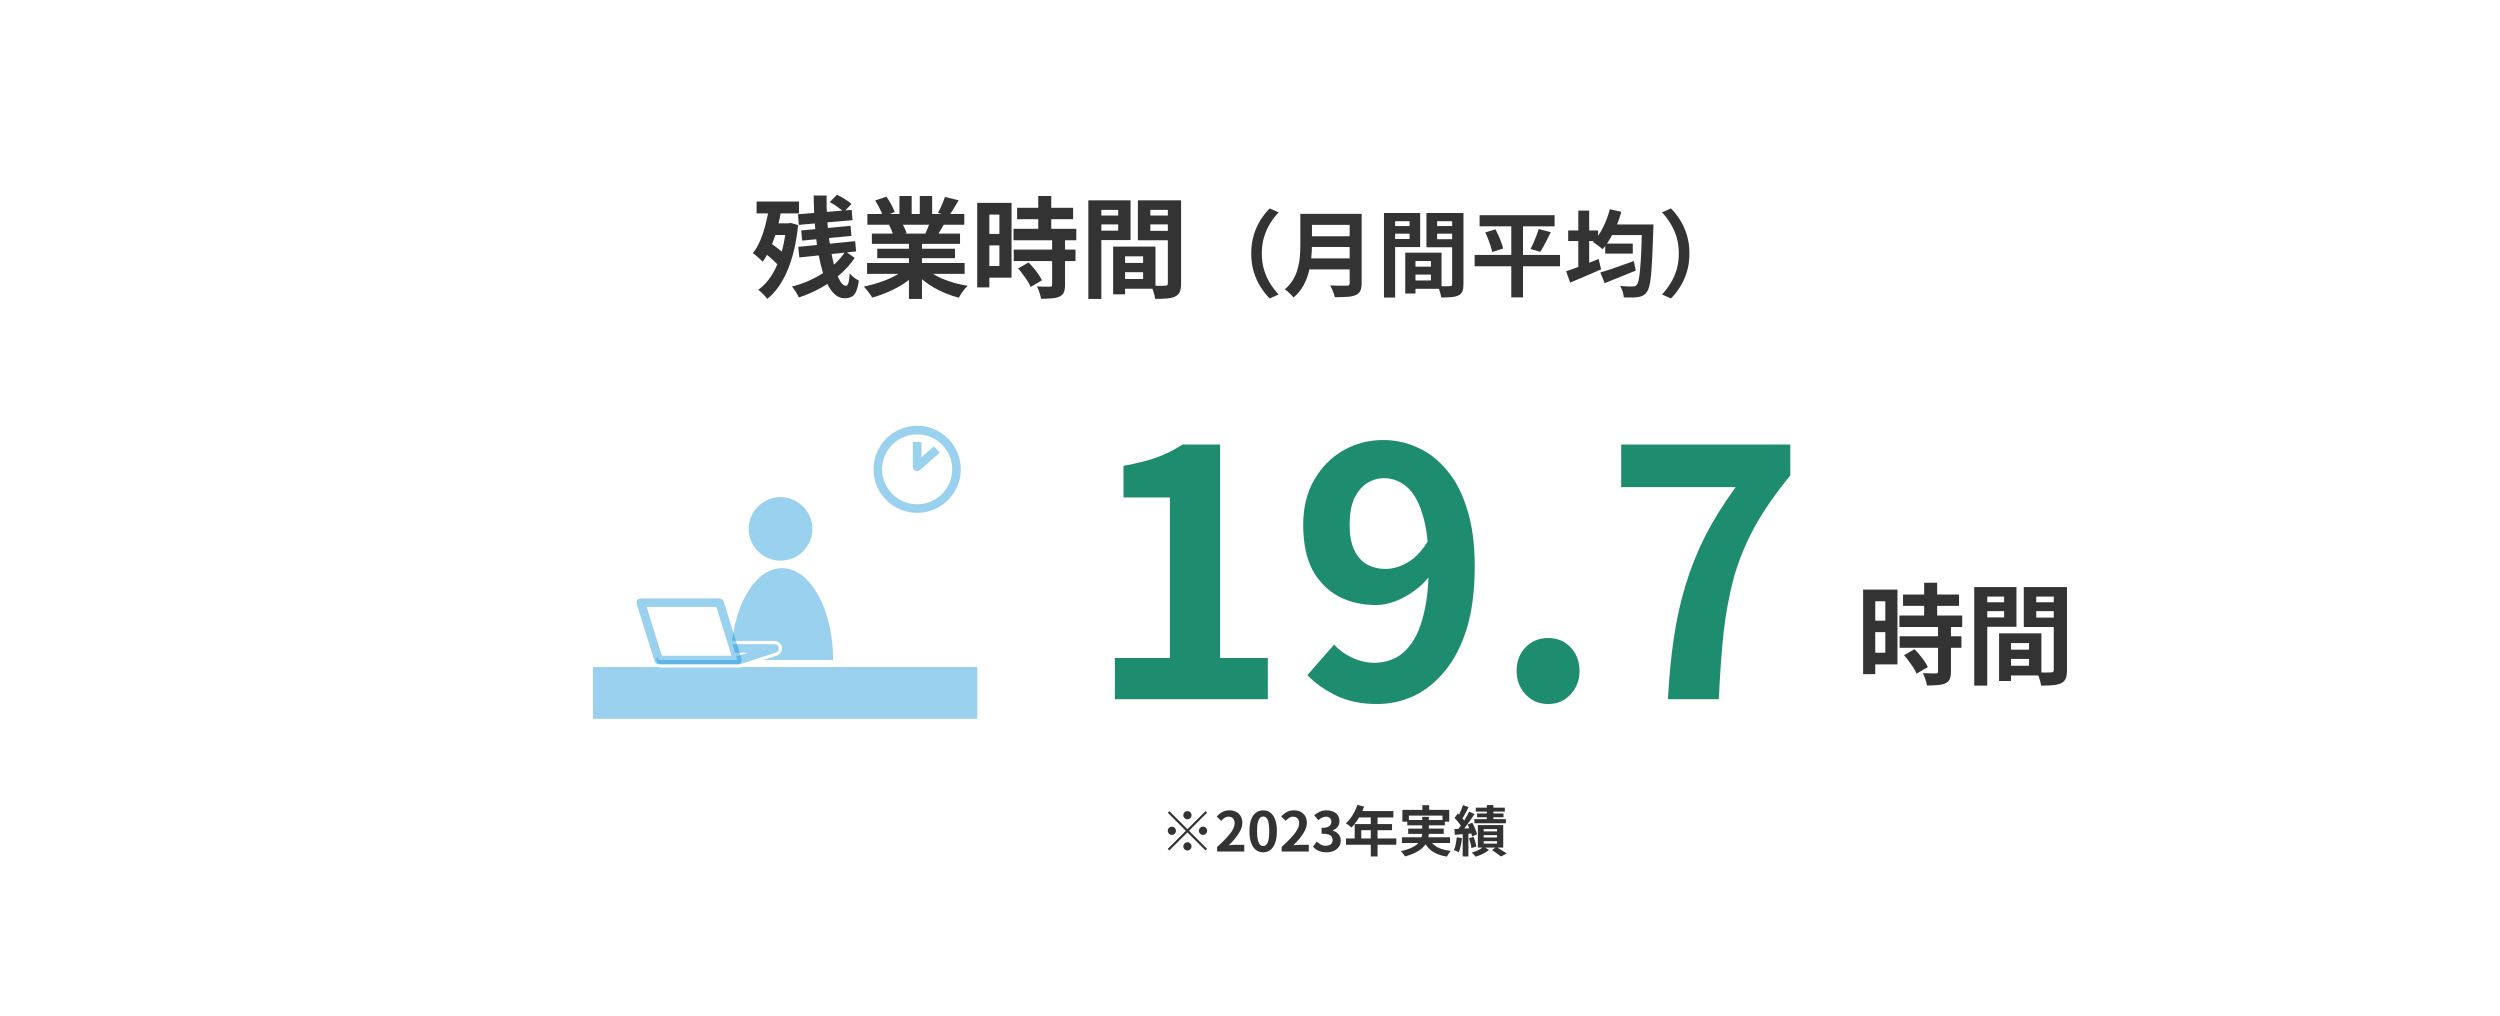
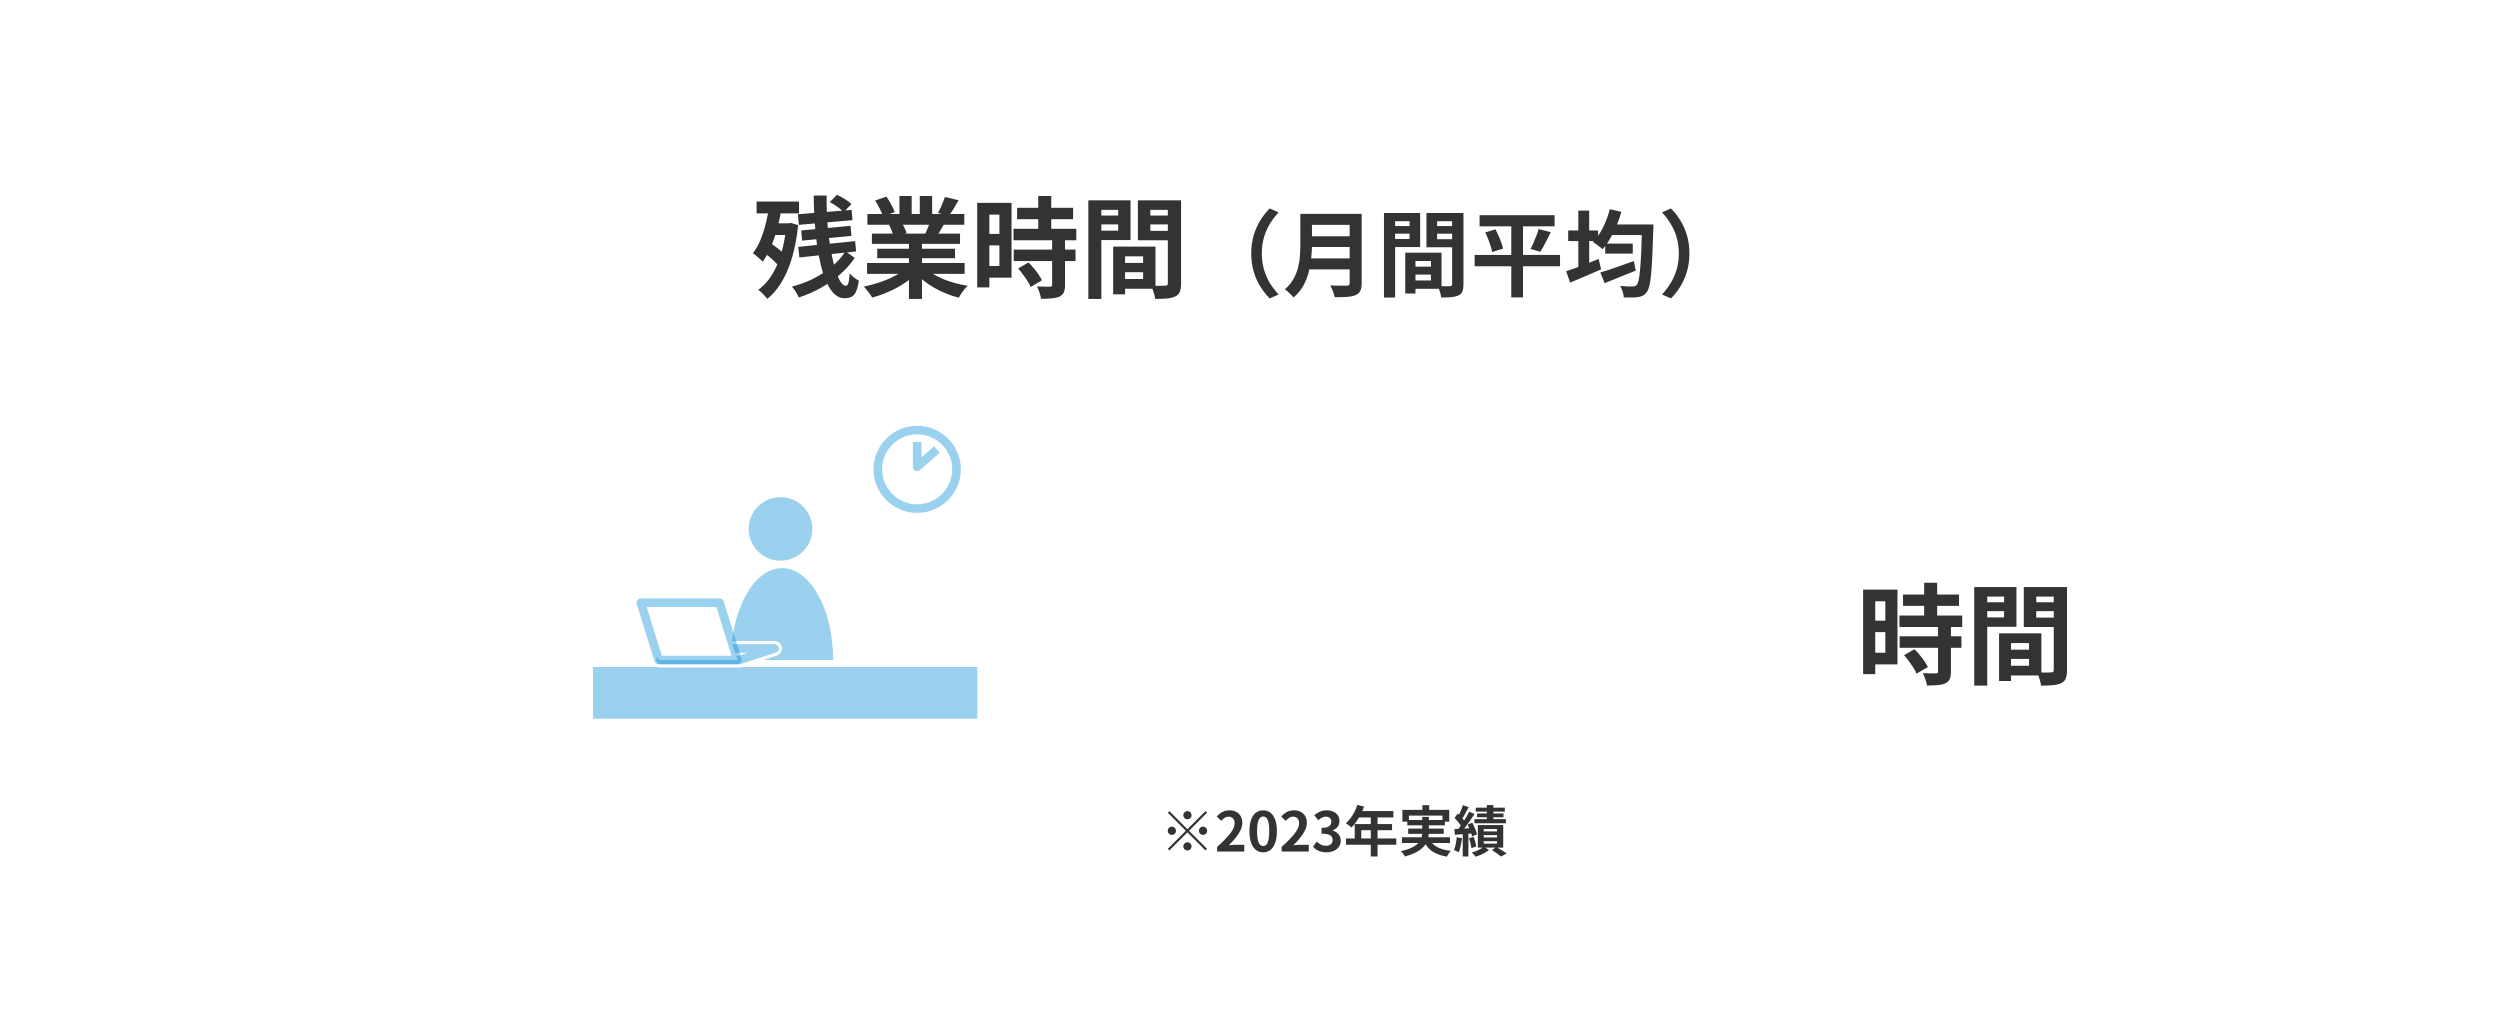
<svg xmlns="http://www.w3.org/2000/svg" width="640" height="260" viewBox="0 0 640 260" fill="none">
  <rect width="640" height="260" fill="white" />
  <g clip-path="url(#clip0_1698_923)">
    <path d="M199.814 143.531C204.316 143.531 207.966 139.892 207.966 135.402C207.966 130.912 204.316 127.272 199.814 127.272C195.312 127.272 191.662 130.912 191.662 135.402C191.662 139.892 195.312 143.531 199.814 143.531Z" fill="#008CD6" fill-opacity="0.4" />
    <path d="M200.205 145.444C192.982 145.444 187.128 155.973 187.128 168.962H213.284C213.284 155.973 207.428 145.444 200.205 145.444Z" fill="#008CD6" fill-opacity="0.4" />
    <path d="M250.194 170.744H151.807V183.999H250.194V170.744Z" fill="#008CD6" fill-opacity="0.4" />
    <path d="M244.869 120.146C244.869 125.696 240.358 130.195 234.793 130.195C229.227 130.195 224.717 125.696 224.717 120.146C224.717 114.596 229.228 110.097 234.793 110.097C240.358 110.097 244.869 114.596 244.869 120.146Z" fill="white" />
    <path d="M234.794 131.292C228.63 131.292 223.617 126.292 223.617 120.146C223.617 114 228.63 109 234.794 109C240.957 109 245.971 114 245.971 120.146C245.971 126.292 240.957 131.292 234.794 131.292ZM234.794 111.195C229.844 111.195 225.818 115.21 225.818 120.146C225.818 125.082 229.844 129.097 234.794 129.097C239.743 129.097 243.769 125.082 243.769 120.146C243.769 115.21 239.743 111.195 234.794 111.195Z" fill="#008CD6" fill-opacity="0.4" />
    <path d="M234.794 114.231V119.504L239.01 115.798" fill="white" />
    <path d="M234.793 120.602C234.64 120.602 234.486 120.571 234.34 120.505C233.946 120.327 233.693 119.936 233.693 119.505V113.133H235.894V117.074L239.108 114.25L240.563 115.896L235.522 120.328C235.316 120.509 235.057 120.602 234.794 120.602H234.793Z" fill="#008CD6" fill-opacity="0.4" />
    <path d="M189.269 170.884H169.116C168.17 170.884 167.364 170.198 167.214 169.267C167.064 168.335 167.615 167.433 168.513 167.139L177.518 164.182C177.712 164.118 177.915 164.086 178.12 164.086H198.272C199.218 164.086 200.024 164.771 200.174 165.703C200.324 166.634 199.773 167.536 198.875 167.831L189.87 170.787C189.676 170.851 189.473 170.884 189.268 170.884H189.269Z" fill="white" />
    <path d="M169.116 168.963H189.268L198.272 166.007H178.12L169.116 168.963Z" fill="white" />
    <path d="M189.269 170.06H169.116C168.576 170.06 168.115 169.669 168.029 169.136C167.943 168.604 168.258 168.089 168.772 167.921L177.776 164.964C177.887 164.927 178.004 164.909 178.121 164.909H198.273C198.814 164.909 199.275 165.3 199.36 165.832C199.446 166.364 199.131 166.88 198.618 167.049L189.613 170.005C189.502 170.042 189.386 170.06 189.269 170.06ZM175.978 167.865H189.092L191.411 167.104H178.297L175.978 167.865Z" fill="#008CD6" fill-opacity="0.4" />
    <path d="M188.771 168.963H168.619L164.045 154.282H184.197L188.771 168.963Z" fill="white" />
    <path d="M188.773 170.06H168.619C168.137 170.06 167.71 169.747 167.568 169.288L162.994 154.607C162.89 154.274 162.951 153.912 163.159 153.631C163.366 153.35 163.695 153.184 164.045 153.184H184.197C184.679 153.184 185.105 153.498 185.248 153.956L189.801 168.568C189.848 168.691 189.874 168.823 189.874 168.962C189.874 169.568 189.381 170.06 188.773 170.06V170.06ZM169.429 167.865H187.277L183.387 155.38H165.539L169.429 167.865Z" fill="#008CD6" fill-opacity="0.4" />
  </g>
-   <path d="M285.409 179V168.44H299.489V127.344H287.609V119.248C290.895 118.661 293.711 117.957 296.057 117.136C298.463 116.256 300.692 115.141 302.745 113.792H312.337V168.44H324.569V179H285.409ZM352.54 180.232C348.492 180.232 344.972 179.499 341.98 178.032C339.046 176.565 336.612 174.835 334.676 172.84L341.54 165.008C342.713 166.357 344.238 167.472 346.116 168.352C347.993 169.232 349.9 169.672 351.836 169.672C353.713 169.672 355.502 169.261 357.204 168.44C358.905 167.56 360.372 166.181 361.604 164.304C362.894 162.368 363.892 159.816 364.596 156.648C365.358 153.48 365.74 149.579 365.74 144.944C365.74 139.371 365.212 134.941 364.156 131.656C363.158 128.371 361.809 126.024 360.108 124.616C358.406 123.149 356.47 122.416 354.3 122.416C352.716 122.416 351.249 122.856 349.9 123.736C348.55 124.616 347.465 125.936 346.644 127.696C345.881 129.456 345.5 131.685 345.5 134.384C345.5 136.907 345.881 139.019 346.644 140.72C347.406 142.363 348.462 143.595 349.812 144.416C351.22 145.237 352.862 145.648 354.74 145.648C356.558 145.648 358.436 145.091 360.372 143.976C362.308 142.861 364.068 140.984 365.652 138.344L366.268 147.056C365.153 148.64 363.774 150.019 362.132 151.192C360.548 152.365 358.905 153.275 357.204 153.92C355.502 154.565 353.86 154.888 352.276 154.888C348.697 154.888 345.5 154.155 342.684 152.688C339.868 151.163 337.638 148.904 335.996 145.912C334.412 142.861 333.62 139.019 333.62 134.384C333.62 129.925 334.558 126.083 336.436 122.856C338.313 119.571 340.806 117.048 343.916 115.288C347.025 113.528 350.428 112.648 354.124 112.648C357.233 112.648 360.166 113.293 362.924 114.584C365.74 115.816 368.233 117.752 370.404 120.392C372.633 122.973 374.364 126.317 375.596 130.424C376.886 134.472 377.532 139.312 377.532 144.944C377.532 151.104 376.857 156.413 375.508 160.872C374.158 165.272 372.281 168.909 369.876 171.784C367.529 174.659 364.86 176.8 361.868 178.208C358.876 179.557 355.766 180.232 352.54 180.232ZM396.35 180.232C394.003 180.232 392.067 179.411 390.542 177.768C389.017 176.125 388.254 174.131 388.254 171.784C388.254 169.32 389.017 167.296 390.542 165.712C392.067 164.128 394.003 163.336 396.35 163.336C398.638 163.336 400.545 164.128 402.07 165.712C403.595 167.296 404.358 169.32 404.358 171.784C404.358 174.131 403.595 176.125 402.07 177.768C400.545 179.411 398.638 180.232 396.35 180.232ZM426.991 179C427.284 173.368 427.783 168.176 428.487 163.424C429.191 158.613 430.188 154.096 431.479 149.872C432.77 145.589 434.442 141.395 436.495 137.288C438.607 133.181 441.218 128.987 444.327 124.704H415.023V113.792H458.319V121.712C454.564 126.288 451.514 130.688 449.167 134.912C446.879 139.136 445.119 143.419 443.887 147.76C442.714 152.101 441.834 156.795 441.247 161.84C440.719 166.885 440.308 172.605 440.015 179H426.991Z" fill="#1E8C6F" />
  <path d="M487.177 152.196H501.513V155.108H487.177V152.196ZM486.253 157.572H502.325V160.512H486.253V157.572ZM486.309 162.892H502.129V165.832H486.309V162.892ZM492.581 149.172H495.913V159.476H492.581V149.172ZM496.137 160.372H499.441V171.964C499.441 172.767 499.339 173.392 499.133 173.84C498.928 174.307 498.555 174.671 498.013 174.932C497.472 175.175 496.809 175.324 496.025 175.38C495.26 175.455 494.355 175.492 493.309 175.492C493.235 175.025 493.095 174.484 492.889 173.868C492.684 173.271 492.469 172.757 492.245 172.328C492.936 172.347 493.608 172.365 494.261 172.384C494.915 172.384 495.353 172.384 495.577 172.384C495.783 172.384 495.923 172.356 495.997 172.3C496.091 172.225 496.137 172.085 496.137 171.88V160.372ZM487.429 167.736L490.089 166.196C490.537 166.625 490.985 167.111 491.433 167.652C491.881 168.193 492.292 168.735 492.665 169.276C493.039 169.817 493.328 170.312 493.533 170.76L490.621 172.468C490.472 172.02 490.22 171.525 489.865 170.984C489.511 170.424 489.119 169.864 488.689 169.304C488.279 168.725 487.859 168.203 487.429 167.736ZM478.553 150.936H485.749V170.088H478.553V167.092H482.641V153.932H478.553V150.936ZM478.721 158.888H484.153V161.828H478.721V158.888ZM476.957 150.936H480.065V172.58H476.957V150.936ZM513.357 166.308H521.001V168.688H513.357V166.308ZM513.161 162.136H522.597V172.916H513.161V170.424H519.433V164.628H513.161V162.136ZM511.761 162.136H514.813V174.344H511.761V162.136ZM507.085 154.184H514.085V156.452H507.085V154.184ZM520.077 154.184H527.133V156.452H520.077V154.184ZM525.761 150.292H529.149V171.544C529.149 172.44 529.047 173.149 528.841 173.672C528.636 174.195 528.253 174.596 527.693 174.876C527.115 175.156 526.405 175.333 525.565 175.408C524.744 175.483 523.727 175.52 522.513 175.52C522.476 175.184 522.401 174.811 522.289 174.4C522.177 173.989 522.047 173.569 521.897 173.14C521.748 172.729 521.589 172.375 521.421 172.076C521.925 172.113 522.42 172.141 522.905 172.16C523.409 172.16 523.857 172.16 524.249 172.16C524.66 172.141 524.94 172.132 525.089 172.132C525.351 172.132 525.528 172.085 525.621 171.992C525.715 171.899 525.761 171.731 525.761 171.488V150.292ZM507.337 150.292H516.213V160.456H507.337V158.048H513.049V152.728H507.337V150.292ZM527.553 150.292V152.728H521.281V158.104H527.553V160.512H518.089V150.292H527.553ZM505.405 150.292H508.737V175.52H505.405V150.292Z" fill="#333333" />
  <path d="M303.984 209.74C303.695 209.74 303.448 209.637 303.242 209.432C303.037 209.227 302.934 208.979 302.934 208.69C302.934 208.401 303.037 208.153 303.242 207.948C303.448 207.743 303.695 207.64 303.984 207.64C304.274 207.64 304.521 207.743 304.726 207.948C304.932 208.153 305.034 208.401 305.034 208.69C305.034 208.979 304.932 209.227 304.726 209.432C304.521 209.637 304.274 209.74 303.984 209.74ZM303.984 212.274L308.604 207.654L309.01 208.06L304.39 212.68L309.01 217.3L308.604 217.706L303.984 213.086L299.35 217.72L298.944 217.314L303.578 212.68L298.958 208.06L299.364 207.654L303.984 212.274ZM301.044 212.68C301.044 212.969 300.942 213.217 300.736 213.422C300.531 213.627 300.284 213.73 299.994 213.73C299.705 213.73 299.458 213.627 299.252 213.422C299.047 213.217 298.944 212.969 298.944 212.68C298.944 212.391 299.047 212.143 299.252 211.938C299.458 211.733 299.705 211.63 299.994 211.63C300.284 211.63 300.531 211.733 300.736 211.938C300.942 212.143 301.044 212.391 301.044 212.68ZM306.924 212.68C306.924 212.391 307.027 212.143 307.232 211.938C307.438 211.733 307.685 211.63 307.974 211.63C308.264 211.63 308.511 211.733 308.716 211.938C308.922 212.143 309.024 212.391 309.024 212.68C309.024 212.969 308.922 213.217 308.716 213.422C308.511 213.627 308.264 213.73 307.974 213.73C307.685 213.73 307.438 213.627 307.232 213.422C307.027 213.217 306.924 212.969 306.924 212.68ZM303.984 215.62C304.274 215.62 304.521 215.723 304.726 215.928C304.932 216.133 305.034 216.381 305.034 216.67C305.034 216.959 304.932 217.207 304.726 217.412C304.521 217.617 304.274 217.72 303.984 217.72C303.695 217.72 303.448 217.617 303.242 217.412C303.037 217.207 302.934 216.959 302.934 216.67C302.934 216.381 303.037 216.133 303.242 215.928C303.448 215.723 303.695 215.62 303.984 215.62ZM311.586 218V216.81C312.529 215.97 313.332 215.191 313.994 214.472C314.666 213.753 315.18 213.086 315.534 212.47C315.889 211.845 316.066 211.266 316.066 210.734C316.066 210.398 316.006 210.104 315.884 209.852C315.763 209.6 315.586 209.409 315.352 209.278C315.128 209.138 314.848 209.068 314.512 209.068C314.139 209.068 313.794 209.175 313.476 209.39C313.168 209.595 312.884 209.843 312.622 210.132L311.474 209.026C311.96 208.503 312.454 208.111 312.958 207.85C313.472 207.579 314.078 207.444 314.778 207.444C315.432 207.444 316.001 207.579 316.486 207.85C316.981 208.111 317.364 208.48 317.634 208.956C317.905 209.432 318.04 209.992 318.04 210.636C318.04 211.261 317.882 211.901 317.564 212.554C317.256 213.198 316.841 213.842 316.318 214.486C315.796 215.13 315.217 215.765 314.582 216.39C314.853 216.353 315.142 216.325 315.45 216.306C315.768 216.278 316.048 216.264 316.29 216.264H318.53V218H311.586ZM323.372 218.196C322.672 218.196 322.056 217.995 321.524 217.594C321.002 217.183 320.591 216.577 320.292 215.774C320.003 214.962 319.858 213.959 319.858 212.764C319.858 211.579 320.003 210.594 320.292 209.81C320.591 209.017 321.002 208.424 321.524 208.032C322.056 207.64 322.672 207.444 323.372 207.444C324.082 207.444 324.698 207.645 325.22 208.046C325.743 208.438 326.149 209.026 326.438 209.81C326.737 210.594 326.886 211.579 326.886 212.764C326.886 213.959 326.737 214.962 326.438 215.774C326.149 216.577 325.743 217.183 325.22 217.594C324.698 217.995 324.082 218.196 323.372 218.196ZM323.372 216.586C323.68 216.586 323.951 216.469 324.184 216.236C324.418 216.003 324.6 215.611 324.73 215.06C324.861 214.5 324.926 213.735 324.926 212.764C324.926 211.803 324.861 211.051 324.73 210.51C324.6 209.959 324.418 209.577 324.184 209.362C323.951 209.138 323.68 209.026 323.372 209.026C323.083 209.026 322.817 209.138 322.574 209.362C322.341 209.577 322.154 209.959 322.014 210.51C321.874 211.051 321.804 211.803 321.804 212.764C321.804 213.735 321.874 214.5 322.014 215.06C322.154 215.611 322.341 216.003 322.574 216.236C322.817 216.469 323.083 216.586 323.372 216.586ZM328.102 218V216.81C329.045 215.97 329.847 215.191 330.51 214.472C331.182 213.753 331.695 213.086 332.05 212.47C332.405 211.845 332.582 211.266 332.582 210.734C332.582 210.398 332.521 210.104 332.4 209.852C332.279 209.6 332.101 209.409 331.868 209.278C331.644 209.138 331.364 209.068 331.028 209.068C330.655 209.068 330.309 209.175 329.992 209.39C329.684 209.595 329.399 209.843 329.138 210.132L327.99 209.026C328.475 208.503 328.97 208.111 329.474 207.85C329.987 207.579 330.594 207.444 331.294 207.444C331.947 207.444 332.517 207.579 333.002 207.85C333.497 208.111 333.879 208.48 334.15 208.956C334.421 209.432 334.556 209.992 334.556 210.636C334.556 211.261 334.397 211.901 334.08 212.554C333.772 213.198 333.357 213.842 332.834 214.486C332.311 215.13 331.733 215.765 331.098 216.39C331.369 216.353 331.658 216.325 331.966 216.306C332.283 216.278 332.563 216.264 332.806 216.264H335.046V218H328.102ZM339.58 218.196C339.038 218.196 338.553 218.131 338.124 218C337.694 217.879 337.312 217.711 336.976 217.496C336.649 217.272 336.364 217.025 336.122 216.754L337.088 215.452C337.405 215.741 337.75 215.993 338.124 216.208C338.506 216.413 338.931 216.516 339.398 216.516C339.752 216.516 340.06 216.46 340.322 216.348C340.592 216.236 340.798 216.073 340.938 215.858C341.087 215.643 341.162 215.382 341.162 215.074C341.162 214.729 341.078 214.435 340.91 214.192C340.751 213.94 340.466 213.749 340.056 213.618C339.645 213.487 339.066 213.422 338.32 213.422V211.938C338.954 211.938 339.454 211.873 339.818 211.742C340.182 211.602 340.438 211.415 340.588 211.182C340.746 210.939 340.826 210.664 340.826 210.356C340.826 209.955 340.704 209.642 340.462 209.418C340.219 209.185 339.878 209.068 339.44 209.068C339.076 209.068 338.735 209.152 338.418 209.32C338.11 209.479 337.802 209.698 337.494 209.978L336.43 208.704C336.887 208.321 337.368 208.018 337.872 207.794C338.376 207.561 338.931 207.444 339.538 207.444C340.2 207.444 340.784 207.551 341.288 207.766C341.801 207.981 342.198 208.293 342.478 208.704C342.758 209.115 342.898 209.614 342.898 210.202C342.898 210.762 342.748 211.243 342.45 211.644C342.151 212.045 341.726 212.353 341.176 212.568V212.638C341.558 212.741 341.904 212.909 342.212 213.142C342.529 213.366 342.776 213.651 342.954 213.996C343.14 214.341 343.234 214.743 343.234 215.2C343.234 215.825 343.066 216.362 342.73 216.81C342.403 217.258 341.96 217.603 341.4 217.846C340.849 218.079 340.242 218.196 339.58 218.196ZM347.488 206.044L349.21 206.492C348.958 207.183 348.659 207.859 348.314 208.522C347.978 209.185 347.609 209.801 347.208 210.37C346.816 210.93 346.41 211.42 345.99 211.84C345.878 211.747 345.733 211.63 345.556 211.49C345.378 211.341 345.196 211.201 345.01 211.07C344.832 210.939 344.674 210.832 344.534 210.748C344.963 210.384 345.364 209.955 345.738 209.46C346.111 208.956 346.447 208.415 346.746 207.836C347.044 207.248 347.292 206.651 347.488 206.044ZM347.796 207.64H356.7V209.264H346.984L347.796 207.64ZM346.802 210.958H356.364V212.526H348.482V215.466H346.802V210.958ZM344.576 214.64H357.456V216.25H344.576V214.64ZM350.918 208.48H352.654V219.26H350.918V208.48ZM364.134 206.128H365.87V208.354H364.134V206.128ZM359.01 207.332H371.008V210.342H369.272V208.802H360.676V210.342H359.01V207.332ZM360.27 209.922H369.888V211.28H360.27V209.922ZM358.898 214.346H371.204V215.802H358.898V214.346ZM360.494 212.12H369.594V213.464H360.494V212.12ZM365.842 214.64C366.262 215.564 366.929 216.287 367.844 216.81C368.758 217.333 369.944 217.669 371.4 217.818C371.232 217.995 371.05 218.229 370.854 218.518C370.667 218.807 370.518 219.064 370.406 219.288C369.342 219.12 368.422 218.854 367.648 218.49C366.873 218.135 366.215 217.669 365.674 217.09C365.142 216.502 364.698 215.793 364.344 214.962L365.842 214.64ZM364.092 209.124H365.786V213.016C365.786 213.501 365.734 213.987 365.632 214.472C365.538 214.957 365.361 215.429 365.1 215.886C364.848 216.334 364.488 216.763 364.022 217.174C363.564 217.585 362.981 217.963 362.272 218.308C361.562 218.663 360.699 218.98 359.682 219.26C359.616 219.129 359.523 218.98 359.402 218.812C359.29 218.653 359.164 218.49 359.024 218.322C358.893 218.154 358.762 218.014 358.632 217.902C359.602 217.678 360.414 217.426 361.068 217.146C361.73 216.866 362.258 216.563 362.65 216.236C363.051 215.909 363.354 215.569 363.56 215.214C363.765 214.85 363.905 214.486 363.98 214.122C364.054 213.749 364.092 213.371 364.092 212.988V209.124ZM380.626 206.1H382.306V210.58H380.626V206.1ZM377.798 206.758H385.232V207.766H377.798V206.758ZM378.134 208.242H384.896V209.222H378.134V208.242ZM377.448 209.698H385.512V210.748H377.448V209.698ZM379.828 213.786V214.388H383.244V213.786H379.828ZM379.828 215.354V215.956H383.244V215.354H379.828ZM379.828 212.246V212.834H383.244V212.246H379.828ZM378.33 211.21H384.826V216.992H378.33V211.21ZM381.928 217.622L383.048 216.824C383.356 216.992 383.673 217.179 384 217.384C384.336 217.589 384.653 217.79 384.952 217.986C385.25 218.173 385.507 218.336 385.722 218.476L384.252 219.274C384.084 219.134 383.869 218.966 383.608 218.77C383.346 218.583 383.071 218.387 382.782 218.182C382.492 217.977 382.208 217.79 381.928 217.622ZM379.884 216.754L381.186 217.608C380.906 217.832 380.574 218.051 380.192 218.266C379.809 218.49 379.408 218.691 378.988 218.868C378.577 219.045 378.18 219.195 377.798 219.316C377.676 219.167 377.513 218.989 377.308 218.784C377.112 218.588 376.93 218.415 376.762 218.266C377.144 218.163 377.532 218.028 377.924 217.86C378.316 217.683 378.684 217.501 379.03 217.314C379.375 217.118 379.66 216.931 379.884 216.754ZM374.522 206.114L375.978 206.632C375.791 206.996 375.595 207.369 375.39 207.752C375.184 208.125 374.984 208.489 374.788 208.844C374.592 209.189 374.405 209.493 374.228 209.754L373.108 209.292C373.276 209.003 373.448 208.676 373.626 208.312C373.803 207.948 373.971 207.57 374.13 207.178C374.298 206.786 374.428 206.431 374.522 206.114ZM376.104 207.78L377.476 208.396C377.13 208.919 376.757 209.469 376.356 210.048C375.954 210.627 375.553 211.182 375.152 211.714C374.75 212.246 374.368 212.713 374.004 213.114L373.038 212.582C373.299 212.265 373.57 211.91 373.85 211.518C374.139 211.117 374.419 210.701 374.69 210.272C374.97 209.833 375.231 209.399 375.474 208.97C375.716 208.541 375.926 208.144 376.104 207.78ZM372.366 209.39L373.192 208.256C373.425 208.48 373.668 208.723 373.92 208.984C374.172 209.245 374.405 209.507 374.62 209.768C374.834 210.029 374.993 210.272 375.096 210.496L374.2 211.77C374.097 211.546 373.943 211.294 373.738 211.014C373.542 210.734 373.322 210.454 373.08 210.174C372.837 209.885 372.599 209.623 372.366 209.39ZM375.712 211.084L376.902 210.608C377.079 210.925 377.247 211.261 377.406 211.616C377.574 211.971 377.718 212.321 377.84 212.666C377.97 213.002 378.064 213.305 378.12 213.576L376.846 214.136C376.799 213.865 376.715 213.557 376.594 213.212C376.482 212.857 376.346 212.498 376.188 212.134C376.038 211.761 375.88 211.411 375.712 211.084ZM372.324 212.246C372.949 212.218 373.686 212.181 374.536 212.134C375.385 212.078 376.248 212.022 377.126 211.966L377.154 213.338C376.323 213.413 375.492 213.478 374.662 213.534C373.84 213.59 373.098 213.646 372.436 213.702L372.324 212.246ZM376.048 214.598L377.224 214.234C377.392 214.617 377.541 215.041 377.672 215.508C377.802 215.975 377.891 216.371 377.938 216.698L376.692 217.118C376.654 216.773 376.575 216.367 376.454 215.9C376.342 215.424 376.206 214.99 376.048 214.598ZM372.926 214.332L374.27 214.57C374.195 215.242 374.083 215.905 373.934 216.558C373.794 217.202 373.626 217.748 373.43 218.196C373.336 218.131 373.215 218.061 373.066 217.986C372.916 217.911 372.762 217.841 372.604 217.776C372.445 217.701 372.31 217.645 372.198 217.608C372.403 217.188 372.562 216.684 372.674 216.096C372.786 215.508 372.87 214.92 372.926 214.332ZM374.452 213.002H375.908V219.26H374.452V213.002Z" fill="#333333" />
  <path d="M204.272 54.848L218.02 53.728L218.244 56.36L204.496 57.564L204.272 54.848ZM205.112 58.992L217.74 57.816L217.964 60.392L205.336 61.596L205.112 58.992ZM204.356 63.192L218.916 61.736L219.168 64.368L204.636 65.908L204.356 63.192ZM208.304 50.06H211.608C211.589 51.927 211.627 53.793 211.72 55.66C211.832 57.508 212 59.291 212.224 61.008C212.467 62.725 212.737 64.321 213.036 65.796C213.335 67.271 213.671 68.559 214.044 69.66C214.436 70.761 214.837 71.62 215.248 72.236C215.677 72.852 216.116 73.16 216.564 73.16C216.825 73.16 217.031 72.927 217.18 72.46C217.329 71.993 217.441 71.163 217.516 69.968C217.833 70.36 218.207 70.724 218.636 71.06C219.084 71.396 219.495 71.648 219.868 71.816C219.7 73.011 219.467 73.935 219.168 74.588C218.888 75.26 218.505 75.717 218.02 75.96C217.553 76.221 216.947 76.352 216.2 76.352C215.248 76.352 214.389 75.997 213.624 75.288C212.877 74.579 212.215 73.599 211.636 72.348C211.057 71.079 210.563 69.604 210.152 67.924C209.741 66.244 209.396 64.424 209.116 62.464C208.855 60.485 208.659 58.451 208.528 56.36C208.397 54.251 208.323 52.151 208.304 50.06ZM212.42 51.74L214.268 49.864C214.921 50.163 215.603 50.536 216.312 50.984C217.021 51.413 217.572 51.833 217.964 52.244L215.976 54.316C215.621 53.887 215.099 53.439 214.408 52.972C213.736 52.487 213.073 52.076 212.42 51.74ZM216.424 64.34L218.804 66.02C217.833 67.495 216.592 68.895 215.08 70.22C213.587 71.527 211.925 72.693 210.096 73.72C208.267 74.728 206.4 75.54 204.496 76.156C204.309 75.727 204.048 75.241 203.712 74.7C203.395 74.177 203.068 73.729 202.732 73.356C204.151 73.001 205.532 72.535 206.876 71.956C208.239 71.359 209.527 70.668 210.74 69.884C211.953 69.081 213.045 68.213 214.016 67.28C214.987 66.328 215.789 65.348 216.424 64.34ZM193.688 51.6H204.552V54.624H193.688V51.6ZM197.328 57.172H202.172V60.168H197.328V57.172ZM195.48 64.592L197.188 62.184C197.692 62.52 198.224 62.903 198.784 63.332C199.344 63.743 199.857 64.163 200.324 64.592C200.809 65.003 201.192 65.395 201.472 65.768L199.652 68.456C199.372 68.064 198.999 67.644 198.532 67.196C198.084 66.729 197.589 66.272 197.048 65.824C196.507 65.357 195.984 64.947 195.48 64.592ZM196.964 52.496L200.128 53.028C199.848 54.839 199.475 56.603 199.008 58.32C198.56 60.037 198.019 61.633 197.384 63.108C196.768 64.583 196.059 65.88 195.256 67C195.088 66.795 194.845 66.561 194.528 66.3C194.229 66.02 193.912 65.74 193.576 65.46C193.259 65.18 192.979 64.965 192.736 64.816C193.483 63.864 194.127 62.744 194.668 61.456C195.209 60.149 195.667 58.74 196.04 57.228C196.432 55.697 196.74 54.12 196.964 52.496ZM201.304 57.172H201.864L202.396 57.06L204.328 57.62C203.843 62.231 202.919 66.132 201.556 69.324C200.193 72.497 198.476 74.896 196.404 76.52C196.255 76.277 196.04 76.007 195.76 75.708C195.48 75.409 195.191 75.12 194.892 74.84C194.593 74.56 194.332 74.345 194.108 74.196C196.105 72.759 197.701 70.659 198.896 67.896C200.109 65.133 200.912 61.783 201.304 57.844V57.172ZM221.968 67.336H246.944V70.108H221.968V67.336ZM222.052 54.792H246.86V57.536H222.052V54.792ZM223.2 59.804H245.768V62.436H223.2V59.804ZM224.572 63.668H244.48V66.104H224.572V63.668ZM232.692 61.12H236.024V76.52H232.692V61.12ZM230.256 50.172H233.392V56.108H230.256V50.172ZM235.464 50.172H238.628V55.912H235.464V50.172ZM232.076 68.568L234.736 69.772C233.859 70.743 232.795 71.648 231.544 72.488C230.312 73.309 228.987 74.028 227.568 74.644C226.149 75.279 224.721 75.792 223.284 76.184C223.135 75.904 222.929 75.587 222.668 75.232C222.425 74.896 222.164 74.56 221.884 74.224C221.623 73.888 221.371 73.608 221.128 73.384C222.528 73.085 223.919 72.703 225.3 72.236C226.7 71.769 227.988 71.219 229.164 70.584C230.34 69.949 231.311 69.277 232.076 68.568ZM236.696 68.484C237.275 69.044 237.965 69.576 238.768 70.08C239.571 70.565 240.448 71.013 241.4 71.424C242.371 71.816 243.388 72.161 244.452 72.46C245.535 72.759 246.627 72.992 247.728 73.16C247.467 73.421 247.187 73.72 246.888 74.056C246.608 74.411 246.337 74.775 246.076 75.148C245.833 75.54 245.628 75.895 245.46 76.212C244.34 75.932 243.239 75.568 242.156 75.12C241.092 74.691 240.075 74.196 239.104 73.636C238.133 73.076 237.219 72.451 236.36 71.76C235.501 71.069 234.745 70.332 234.092 69.548L236.696 68.484ZM241.904 50.424L245.404 51.264C244.975 52.029 244.536 52.776 244.088 53.504C243.64 54.213 243.229 54.82 242.856 55.324L240.112 54.484C240.336 54.111 240.56 53.691 240.784 53.224C241.008 52.739 241.213 52.253 241.4 51.768C241.605 51.264 241.773 50.816 241.904 50.424ZM238.208 56.416L241.764 57.256C241.372 57.909 240.999 58.544 240.644 59.16C240.289 59.757 239.972 60.271 239.692 60.7L236.836 59.916C237.079 59.393 237.331 58.815 237.592 58.18C237.853 57.527 238.059 56.939 238.208 56.416ZM224.04 51.32L226.924 50.34C227.335 50.919 227.745 51.591 228.156 52.356C228.567 53.103 228.865 53.747 229.052 54.288L226.028 55.408C225.879 54.848 225.608 54.185 225.216 53.42C224.824 52.655 224.432 51.955 224.04 51.32ZM227.596 57.592L230.872 57.06C231.115 57.452 231.348 57.9 231.572 58.404C231.815 58.889 231.992 59.319 232.104 59.692L228.688 60.28C228.595 59.925 228.445 59.487 228.24 58.964C228.035 58.441 227.82 57.984 227.596 57.592ZM260.384 53.196H274.72V56.108H260.384V53.196ZM259.46 58.572H275.532V61.512H259.46V58.572ZM259.516 63.892H275.336V66.832H259.516V63.892ZM265.788 50.172H269.12V60.476H265.788V50.172ZM269.344 61.372H272.648V72.964C272.648 73.767 272.545 74.392 272.34 74.84C272.135 75.307 271.761 75.671 271.22 75.932C270.679 76.175 270.016 76.324 269.232 76.38C268.467 76.455 267.561 76.492 266.516 76.492C266.441 76.025 266.301 75.484 266.096 74.868C265.891 74.271 265.676 73.757 265.452 73.328C266.143 73.347 266.815 73.365 267.468 73.384C268.121 73.384 268.56 73.384 268.784 73.384C268.989 73.384 269.129 73.356 269.204 73.3C269.297 73.225 269.344 73.085 269.344 72.88V61.372ZM260.636 68.736L263.296 67.196C263.744 67.625 264.192 68.111 264.64 68.652C265.088 69.193 265.499 69.735 265.872 70.276C266.245 70.817 266.535 71.312 266.74 71.76L263.828 73.468C263.679 73.02 263.427 72.525 263.072 71.984C262.717 71.424 262.325 70.864 261.896 70.304C261.485 69.725 261.065 69.203 260.636 68.736ZM251.76 51.936H258.956V71.088H251.76V68.092H255.848V54.932H251.76V51.936ZM251.928 59.888H257.36V62.828H251.928V59.888ZM250.164 51.936H253.272V73.58H250.164V51.936ZM286.564 67.308H294.208V69.688H286.564V67.308ZM286.368 63.136H295.804V73.916H286.368V71.424H292.64V65.628H286.368V63.136ZM284.968 63.136H288.02V75.344H284.968V63.136ZM280.292 55.184H287.292V57.452H280.292V55.184ZM293.284 55.184H300.34V57.452H293.284V55.184ZM298.968 51.292H302.356V72.544C302.356 73.44 302.253 74.149 302.048 74.672C301.843 75.195 301.46 75.596 300.9 75.876C300.321 76.156 299.612 76.333 298.772 76.408C297.951 76.483 296.933 76.52 295.72 76.52C295.683 76.184 295.608 75.811 295.496 75.4C295.384 74.989 295.253 74.569 295.104 74.14C294.955 73.729 294.796 73.375 294.628 73.076C295.132 73.113 295.627 73.141 296.112 73.16C296.616 73.16 297.064 73.16 297.456 73.16C297.867 73.141 298.147 73.132 298.296 73.132C298.557 73.132 298.735 73.085 298.828 72.992C298.921 72.899 298.968 72.731 298.968 72.488V51.292ZM280.544 51.292H289.42V61.456H280.544V59.048H286.256V53.728H280.544V51.292ZM300.76 51.292V53.728H294.488V59.104H300.76V61.512H291.296V51.292H300.76ZM278.612 51.292H281.944V76.52H278.612V51.292ZM320.312 64.88C320.312 63.168 320.528 61.6 320.96 60.176C321.392 58.752 321.968 57.472 322.688 56.336C323.408 55.2 324.192 54.208 325.04 53.36L327.32 54.368C326.52 55.216 325.792 56.168 325.136 57.224C324.496 58.264 323.984 59.416 323.6 60.68C323.216 61.944 323.024 63.344 323.024 64.88C323.024 66.4 323.216 67.8 323.6 69.08C323.984 70.344 324.496 71.496 325.136 72.536C325.792 73.576 326.52 74.528 327.32 75.392L325.04 76.4C324.192 75.552 323.408 74.56 322.688 73.424C321.968 72.288 321.392 71.008 320.96 69.584C320.528 68.16 320.312 66.592 320.312 64.88ZM334.88 54.752H346.856V57.56H334.88V54.752ZM334.904 60.488H346.976V63.224H334.904V60.488ZM334.76 66.152H346.808V68.96H334.76V66.152ZM332.888 54.752H335.864V62.696C335.864 63.736 335.8 64.856 335.672 66.056C335.56 67.256 335.344 68.472 335.024 69.704C334.704 70.936 334.232 72.104 333.608 73.208C332.984 74.312 332.16 75.296 331.136 76.16C330.992 75.952 330.784 75.712 330.512 75.44C330.256 75.168 329.976 74.904 329.672 74.648C329.384 74.392 329.128 74.2 328.904 74.072C329.816 73.304 330.536 72.456 331.064 71.528C331.608 70.584 332.008 69.608 332.264 68.6C332.536 67.592 332.704 66.584 332.768 65.576C332.848 64.568 332.888 63.6 332.888 62.672V54.752ZM345.512 54.752H348.584V72.488C348.584 73.352 348.464 74.016 348.224 74.48C348 74.944 347.608 75.296 347.048 75.536C346.472 75.792 345.752 75.944 344.888 75.992C344.024 76.056 342.968 76.088 341.72 76.088C341.656 75.8 341.56 75.472 341.432 75.104C341.304 74.736 341.16 74.368 341 74C340.84 73.632 340.68 73.32 340.52 73.064C341.08 73.096 341.648 73.12 342.224 73.136C342.816 73.136 343.336 73.136 343.784 73.136C344.248 73.136 344.576 73.136 344.768 73.136C345.04 73.136 345.232 73.088 345.344 72.992C345.456 72.88 345.512 72.696 345.512 72.44V54.752ZM361.112 68.264H367.664V70.304H361.112V68.264ZM360.944 64.688H369.032V73.928H360.944V71.792H366.32V66.824H360.944V64.688ZM359.744 64.688H362.36V75.152H359.744V64.688ZM355.736 57.872H361.736V59.816H355.736V57.872ZM366.872 57.872H372.92V59.816H366.872V57.872ZM371.744 54.536H374.648V72.752C374.648 73.52 374.56 74.128 374.384 74.576C374.208 75.024 373.88 75.368 373.4 75.608C372.904 75.848 372.296 76 371.576 76.064C370.872 76.128 370 76.16 368.96 76.16C368.928 75.872 368.864 75.552 368.768 75.2C368.672 74.848 368.56 74.488 368.432 74.12C368.304 73.768 368.168 73.464 368.024 73.208C368.456 73.24 368.88 73.264 369.296 73.28C369.728 73.28 370.112 73.28 370.448 73.28C370.8 73.264 371.04 73.256 371.168 73.256C371.392 73.256 371.544 73.216 371.624 73.136C371.704 73.056 371.744 72.912 371.744 72.704V54.536ZM355.952 54.536H363.56V63.248H355.952V61.184H360.848V56.624H355.952V54.536ZM373.28 54.536V56.624H367.904V61.232H373.28V63.296H365.168V54.536H373.28ZM354.296 54.536H357.152V76.16H354.296V54.536ZM378.776 55.088H397.976V57.944H378.776V55.088ZM377.504 65.264H399.368V68.168H377.504V65.264ZM380.216 59.504L382.856 58.712C383.128 59.24 383.392 59.8 383.648 60.392C383.92 60.968 384.152 61.544 384.344 62.12C384.552 62.68 384.704 63.184 384.8 63.632L381.992 64.52C381.912 64.072 381.784 63.568 381.608 63.008C381.432 62.432 381.224 61.84 380.984 61.232C380.744 60.608 380.488 60.032 380.216 59.504ZM393.896 58.64L396.992 59.432C396.704 60.056 396.4 60.672 396.08 61.28C395.776 61.888 395.472 62.472 395.168 63.032C394.88 63.576 394.6 64.056 394.328 64.472L391.808 63.728C392.064 63.264 392.32 62.736 392.576 62.144C392.848 61.552 393.096 60.952 393.32 60.344C393.56 59.736 393.752 59.168 393.896 58.64ZM386.888 56.288H389.888V76.136H386.888V56.288ZM410.936 62.36H417.992V64.928H410.936V62.36ZM409.688 69.752C410.408 69.544 411.232 69.288 412.16 68.984C413.088 68.664 414.072 68.32 415.112 67.952C416.168 67.568 417.216 67.192 418.256 66.824L418.76 69.272C417.4 69.832 416.016 70.392 414.608 70.952C413.216 71.512 411.944 72.024 410.792 72.488L409.688 69.752ZM412.064 57.464H421.232V60.176H412.064V57.464ZM420.368 57.464H423.272C423.272 57.464 423.272 57.552 423.272 57.728C423.272 57.904 423.272 58.104 423.272 58.328C423.272 58.536 423.264 58.704 423.248 58.832C423.168 61.504 423.08 63.784 422.984 65.672C422.888 67.544 422.784 69.088 422.672 70.304C422.56 71.52 422.416 72.48 422.24 73.184C422.064 73.872 421.856 74.376 421.616 74.696C421.296 75.16 420.96 75.48 420.608 75.656C420.256 75.848 419.84 75.976 419.36 76.04C418.912 76.12 418.36 76.16 417.704 76.16C417.048 76.176 416.376 76.168 415.688 76.136C415.672 75.704 415.576 75.208 415.4 74.648C415.224 74.104 415.008 73.624 414.752 73.208C415.456 73.272 416.104 73.312 416.696 73.328C417.288 73.328 417.728 73.328 418.016 73.328C418.256 73.328 418.448 73.304 418.592 73.256C418.736 73.192 418.88 73.072 419.024 72.896C419.216 72.704 419.376 72.288 419.504 71.648C419.648 71.008 419.768 70.104 419.864 68.936C419.976 67.768 420.072 66.296 420.152 64.52C420.232 62.728 420.304 60.584 420.368 58.088V57.464ZM412.112 53.552L415.064 54.224C414.728 55.456 414.312 56.664 413.816 57.848C413.32 59.016 412.768 60.112 412.16 61.136C411.568 62.16 410.936 63.048 410.264 63.8C410.088 63.64 409.848 63.44 409.544 63.2C409.24 62.96 408.928 62.728 408.608 62.504C408.304 62.264 408.024 62.08 407.768 61.952C408.76 60.976 409.624 59.744 410.36 58.256C411.112 56.752 411.696 55.184 412.112 53.552ZM401.456 59H409.112V61.712H401.456V59ZM404.048 53.912H406.832V69.872H404.048V53.912ZM400.928 69.44C401.632 69.216 402.44 68.936 403.352 68.6C404.264 68.248 405.224 67.88 406.232 67.496C407.256 67.096 408.264 66.696 409.256 66.296L409.88 68.96C408.552 69.552 407.184 70.144 405.776 70.736C404.384 71.328 403.112 71.864 401.96 72.344L400.928 69.44ZM432.488 64.88C432.488 66.592 432.272 68.16 431.84 69.584C431.408 71.008 430.832 72.288 430.112 73.424C429.408 74.56 428.624 75.552 427.76 76.4L425.48 75.392C426.28 74.528 427 73.576 427.64 72.536C428.296 71.496 428.816 70.344 429.2 69.08C429.584 67.8 429.776 66.4 429.776 64.88C429.776 63.344 429.584 61.944 429.2 60.68C428.816 59.416 428.296 58.264 427.64 57.224C427 56.168 426.28 55.216 425.48 54.368L427.76 53.36C428.624 54.208 429.408 55.2 430.112 56.336C430.832 57.472 431.408 58.752 431.84 60.176C432.272 61.6 432.488 63.168 432.488 64.88Z" fill="#333333" />
  <defs>
    <clipPath id="clip0_1698_923">
      <rect width="98.387" height="75" fill="white" transform="translate(151.807 109)" />
    </clipPath>
  </defs>
</svg>